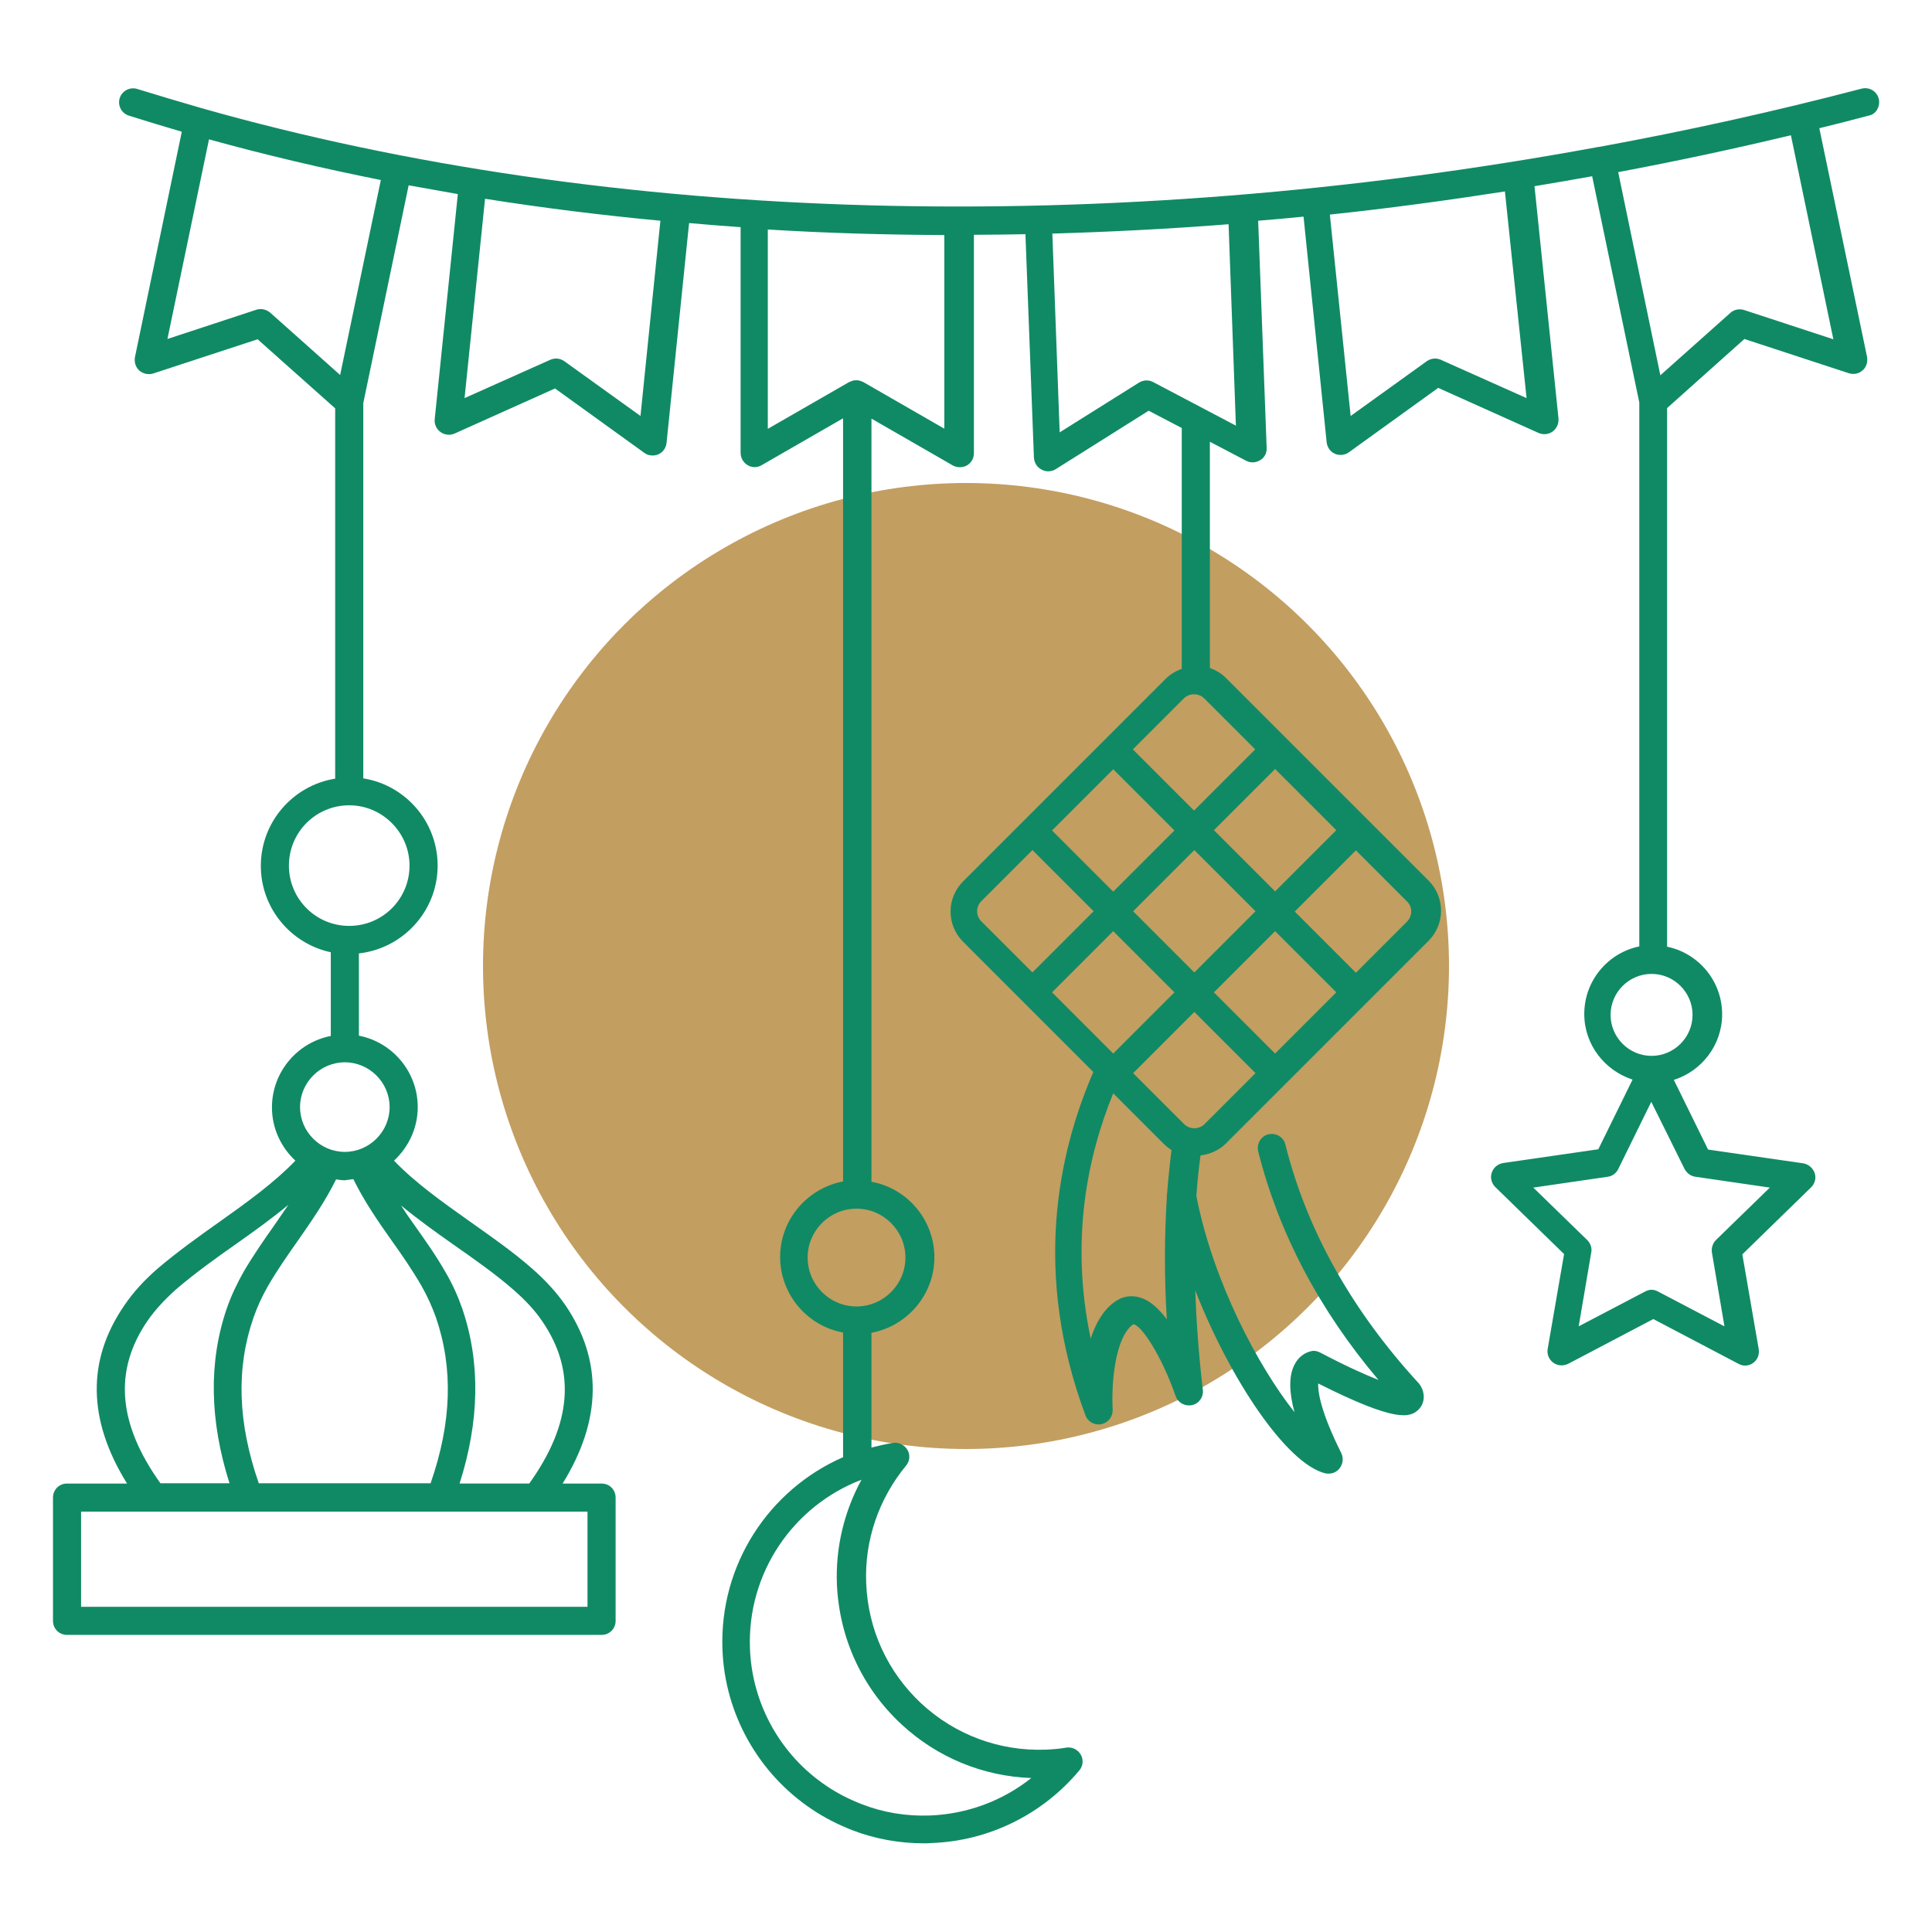
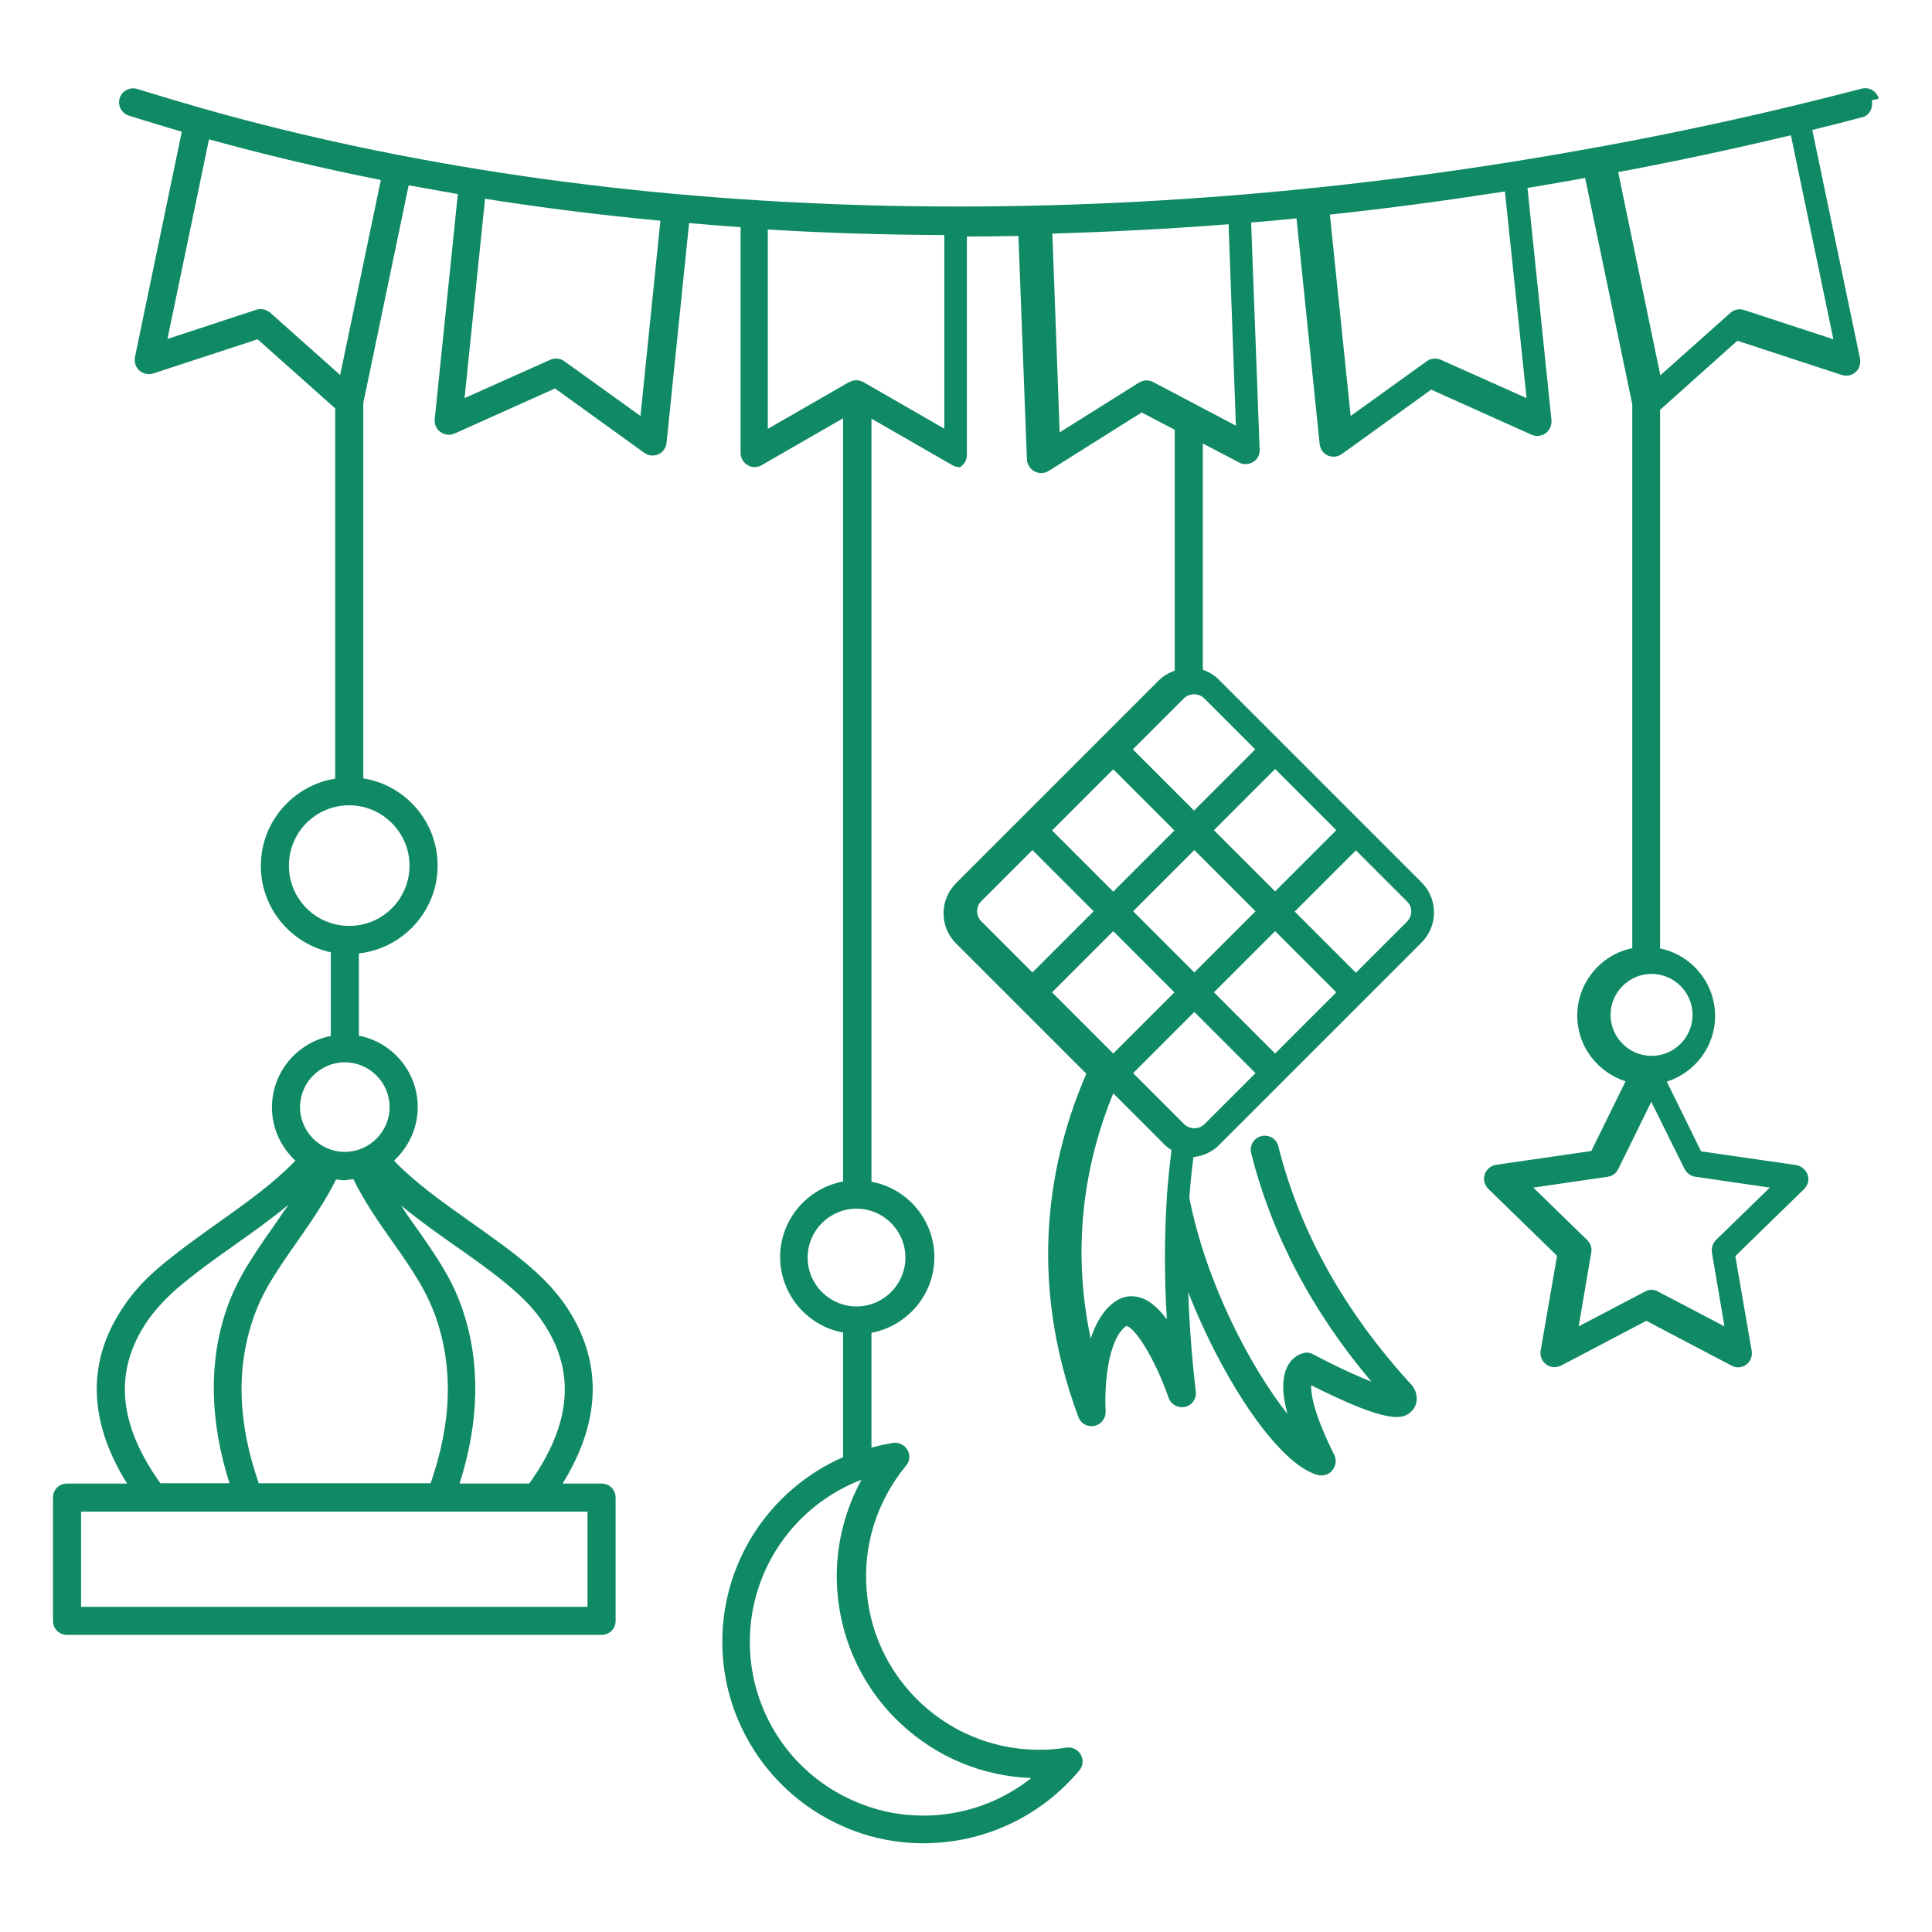
<svg xmlns="http://www.w3.org/2000/svg" id="Layer_1" viewBox="0 0 66 66" width="300" height="300">
-   <circle r="33" cx="33" cy="33" transform="matrix(0.5,0,0,0.5,16.5,16.5)" fill-opacity="1" fill="#c29e61" />
  <g width="100%" height="100%" transform="matrix(1,0,0,1,0,0)">
-     <path d="m64.18 3.37c-.07-.26-.33-.41-.59-.34-2.98.78-5.97 1.44-8.97 1.99h-.01-.01c-16.81 3.1-33.7 2.66-47.73-1.33-.73-.21-1.46-.43-2.18-.65-.25-.08-.52.06-.6.31s.06.52.31.6c.6.19 1.2.37 1.81.55l-1.6 7.7c-.03.17.02.34.15.46.13.11.31.15.47.1l3.57-1.17 2.65 2.36v12.65c-1.44.23-2.54 1.48-2.54 2.98 0 1.45 1.03 2.66 2.39 2.95v2.86c-1.14.22-2.01 1.23-2.01 2.44 0 .72.31 1.36.8 1.82-.71.74-1.62 1.4-2.58 2.08-.72.51-1.46 1.04-2.13 1.61-.47.41-.84.82-1.13 1.25-1.29 1.87-1.26 3.92.09 6.09h-2.05c-.27 0-.48.21-.48.48v4.21c0 .27.21.48.48.48h18.26c.27 0 .48-.21.48-.48v-4.21c0-.27-.21-.48-.48-.48h-1.33c1.34-2.17 1.37-4.22.09-6.1-.3-.43-.67-.84-1.14-1.25-.66-.58-1.41-1.1-2.13-1.61-.96-.68-1.87-1.33-2.58-2.07.49-.46.81-1.1.81-1.83 0-1.21-.87-2.22-2.01-2.44v-2.81c1.51-.17 2.69-1.45 2.69-3 0-1.5-1.1-2.75-2.54-2.98v-12.82l1.55-7.44c.56.1 1.12.2 1.68.3l-.79 7.69c-.02.17.06.34.2.44s.32.12.48.05l3.43-1.54 3.05 2.2c.08.06.18.09.28.09.07 0 .13-.01.2-.04.16-.07.26-.22.28-.39l.77-7.51c.58.05 1.17.1 1.76.14v7.71c0 .17.09.33.24.42s.33.09.48 0l2.78-1.6v26.07c-1.22.23-2.15 1.3-2.15 2.58s.93 2.36 2.15 2.58v4.26c-2.54 1.11-4.23 3.68-4.12 6.57.08 2.2 1.23 4.24 3.06 5.46.43.29.89.52 1.37.71.78.3 1.61.45 2.45.45.09 0 .18 0 .27-.01 1.95-.07 3.79-.98 5.04-2.48.13-.15.15-.37.05-.54s-.29-.27-.49-.24c-.23.04-.46.06-.7.07-1.58.06-3.09-.5-4.25-1.57-1.16-1.08-1.83-2.54-1.89-4.12-.06-1.46.43-2.88 1.36-4.01.13-.15.15-.37.05-.54s-.3-.27-.49-.24c-.25.04-.5.1-.74.16v-3.92c1.22-.23 2.15-1.3 2.15-2.58s-.93-2.36-2.15-2.58v-26.07l2.78 1.6c.07.04.16.06.24.06s.17-.02.24-.06c.15-.09.24-.24.24-.42v-7.46c.58 0 1.17-.01 1.76-.02l.29 7.63c.01.17.1.33.26.41.07.04.15.06.22.06.09 0 .18-.02.26-.07l3.18-2 1.13.59v8.23c-.2.07-.39.18-.55.34l-6.92 6.92c-.57.57-.57 1.49 0 2.06l4.45 4.45c-1.22 2.81-2.07 6.9-.27 11.73.07.19.25.31.45.31.03 0 .07 0 .1-.01.23-.05.39-.26.38-.5-.05-.89.08-2.47.7-2.91.27 0 .98 1.09 1.45 2.45.08.23.32.36.56.31s.4-.28.37-.52c-.14-1.19-.22-2.32-.26-3.4 1.2 3.06 3.12 5.92 4.44 6.25.04.01.08.01.12.01.14 0 .28-.06.37-.18.12-.15.14-.35.06-.52-.7-1.4-.8-2.08-.79-2.38 2.66 1.34 3.15 1.18 3.44.88.22-.23.2-.56.07-.78-.02-.03-.04-.06-.06-.09-2.3-2.5-3.84-5.25-4.57-8.17-.06-.26-.32-.41-.58-.35s-.41.33-.35.58c.7 2.78 2.08 5.41 4.11 7.81-.43-.17-1.07-.45-2-.94-.1-.05-.21-.07-.31-.04-.18.04-.43.18-.57.48-.18.37-.18.9.01 1.6-1.23-1.55-2.78-4.45-3.35-7.38.03-.48.08-.94.14-1.39.32-.04.63-.17.87-.41l6.92-6.92c.57-.57.57-1.49 0-2.06l-6.92-6.92c-.16-.16-.35-.27-.55-.34v-7.73l1.24.65c.15.08.33.07.48-.02s.23-.25.22-.42l-.29-7.76c.52-.04 1.04-.09 1.55-.14l.79 7.71c.02.17.12.32.28.39.06.03.13.04.2.04.1 0 .2-.03.28-.09l3.05-2.2 3.43 1.54c.16.07.34.05.48-.05s.21-.27.2-.44l-.82-7.94c.66-.11 1.31-.22 1.97-.34l1.61 7.73v18.58c-1.07.22-1.88 1.17-1.88 2.31 0 1.05.7 1.93 1.65 2.24l-1.17 2.38-3.25.47c-.18.03-.33.15-.39.33-.06.17-.01.36.12.49l2.35 2.29-.56 3.24c-.03.18.04.36.19.47s.34.12.51.04l2.91-1.53 2.91 1.53c.07.04.15.06.22.06.1 0 .2-.03.28-.09.15-.11.22-.29.19-.47l-.56-3.24 2.35-2.29c.13-.13.18-.32.12-.49s-.21-.3-.39-.33l-3.25-.47-1.17-2.38c.95-.3 1.65-1.19 1.65-2.24 0-1.14-.81-2.09-1.88-2.31v-18.4l2.64-2.36 3.57 1.17c.16.05.34.02.47-.1.13-.11.18-.29.15-.46l-1.63-7.81c.58-.14 1.15-.29 1.72-.44.22-.05.37-.31.31-.57zm-33.38 55.54c1.22 1.13 2.78 1.77 4.43 1.83-.98.78-2.19 1.23-3.46 1.28-.81.03-1.6-.1-2.34-.39-.41-.16-.81-.36-1.18-.61-1.58-1.05-2.56-2.81-2.63-4.7-.1-2.59 1.48-4.88 3.81-5.77-.59 1.08-.89 2.31-.84 3.57.08 1.84.86 3.54 2.21 4.79zm10-25.69-2.09-2.09 2.09-2.09 2.09 2.09zm-2.77-6.94 2.09 2.09-.21.21-1.88 1.88-2.09-2.09zm-4.5 4.5 1.74-1.74 2.09 2.09-2.09 2.09-1.74-1.74c-.2-.19-.2-.51 0-.7zm4.5 1.03 2.09 2.09-2.09 2.09-2.09-2.09zm.93 12.52c-.31-.1-.62-.05-.89.15-.39.28-.65.75-.81 1.25-.71-3.36-.11-6.23.77-8.38l1.74 1.74c.08.08.16.14.25.2-.06.48-.11.97-.15 1.47-.01.05-.01.1-.01.16-.08 1.28-.09 2.66 0 4.15-.27-.36-.57-.64-.9-.74zm2.19-5.93c-.19.19-.51.19-.7 0l-1.74-1.74 2.09-2.09 2.09 2.09zm2.41-2.41-2.09-2.09.21-.21 1.88-1.88 2.09 2.09zm4.5-4.5-1.74 1.74-2.09-2.09 2.09-2.09 1.74 1.74c.2.18.2.5 0 .7zm-4.5-1.04-2.09-2.09 2.09-2.09 2.09 2.09zm-.68-4.85-2.09 2.09-2.09-2.09 1.74-1.74c.19-.19.51-.19.7 0zm-30.81 14.68c.38.77.85 1.45 1.31 2.1.35.49.71 1.01 1.02 1.55.2.35.36.71.49 1.07.6 1.74.54 3.6-.18 5.67h-5.87c-.72-2.07-.78-3.93-.18-5.66.13-.37.29-.72.49-1.07.31-.54.67-1.05 1.02-1.55.46-.66.93-1.33 1.31-2.1.1.01.19.03.29.03.11-.01.2-.03.3-.04zm-7.03 4.84c.25-.36.57-.71.97-1.07.63-.54 1.35-1.06 2.05-1.55.61-.43 1.22-.87 1.79-1.34-.15.22-.3.44-.46.67-.36.51-.73 1.04-1.07 1.62-.23.41-.42.81-.57 1.24-.63 1.83-.59 3.84.09 5.98h-2.36c-1.46-2.04-1.6-3.86-.44-5.55zm15.03 9.77h-17.3v-3.25h17.3zm-2.53-10.83c.41.36.73.7.98 1.07 1.16 1.69 1.02 3.51-.44 5.55h-2.38c.68-2.13.72-4.14.09-5.98-.15-.43-.33-.83-.57-1.24-.33-.58-.71-1.11-1.07-1.62-.16-.22-.31-.44-.45-.66.57.47 1.17.9 1.78 1.33.7.49 1.43 1 2.06 1.55zm-4.23-6.24c0 .84-.69 1.53-1.53 1.53s-1.53-.69-1.53-1.53.69-1.53 1.53-1.53 1.53.69 1.53 1.53zm.68-8.25c0 1.14-.92 2.06-2.06 2.06s-2.06-.92-2.06-2.06.92-2.06 2.06-2.06c1.13 0 2.06.93 2.06 2.06zm-2.37-16.76-2.39-2.13c-.13-.11-.31-.15-.47-.1l-3.04 1 1.42-6.82c1.91.53 3.87.99 5.87 1.39zm10.26 1.4-2.6-1.87c-.14-.1-.32-.12-.48-.05l-2.93 1.31.7-6.81c1.96.31 3.96.56 5.99.75zm9.05 28.75c0 .92-.75 1.67-1.67 1.67s-1.67-.75-1.67-1.67.75-1.67 1.67-1.67 1.67.75 1.67 1.67zm1.34-28.31-2.78-1.6c-.01-.01-.02-.01-.03-.01-.02-.01-.04-.02-.05-.02-.04-.02-.09-.03-.14-.03-.01 0-.01 0-.02 0s-.01 0-.02 0c-.05 0-.1.01-.14.03-.02.01-.03.01-.05.02-.01.01-.02.01-.03.01l-2.78 1.6v-6.81c1.94.12 3.96.18 6.03.19v6.62zm9.95-.11-2.83-1.49c-.15-.08-.33-.07-.48.02l-2.71 1.7-.25-6.79c1.99-.06 4-.16 6.02-.32zm9.93-.94-2.93-1.31c-.16-.07-.34-.05-.48.05l-2.6 1.87-.71-6.88c1.99-.21 3.98-.48 5.98-.79zm5.77 26.6 2.54.37-1.84 1.79c-.11.11-.16.27-.14.42l.43 2.53-2.27-1.19c-.07-.04-.15-.06-.22-.06s-.15.02-.22.06l-2.27 1.19.43-2.53c.03-.16-.03-.31-.14-.42l-1.84-1.79 2.54-.37c.16-.02.29-.12.36-.26l1.13-2.3 1.14 2.3c.08.14.21.24.37.26zm-.1-5.53c0 .77-.63 1.4-1.4 1.4s-1.4-.63-1.4-1.4.63-1.4 1.4-1.4 1.4.63 1.4 1.4zm4.81-23.08-3.05-1c-.16-.05-.34-.02-.47.1l-2.39 2.13-1.44-6.94c1.97-.37 3.94-.79 5.9-1.26z" fill="#108a65" fill-opacity="1" data-original-color="#000000ff" stroke="none" stroke-opacity="1" />
+     <path d="m64.18 3.37c-.07-.26-.33-.41-.59-.34-2.98.78-5.97 1.44-8.97 1.99h-.01-.01c-16.81 3.1-33.7 2.66-47.73-1.33-.73-.21-1.46-.43-2.18-.65-.25-.08-.52.06-.6.31s.06.52.31.6c.6.19 1.2.37 1.81.55l-1.6 7.7c-.03.17.02.34.15.46.13.11.31.15.47.1l3.57-1.17 2.65 2.36v12.65c-1.44.23-2.54 1.48-2.54 2.98 0 1.45 1.03 2.66 2.39 2.95v2.86c-1.14.22-2.01 1.23-2.01 2.44 0 .72.31 1.36.8 1.82-.71.74-1.62 1.4-2.58 2.08-.72.51-1.46 1.04-2.13 1.61-.47.41-.84.82-1.13 1.25-1.29 1.87-1.26 3.92.09 6.09h-2.05c-.27 0-.48.21-.48.48v4.21c0 .27.21.48.48.48h18.26c.27 0 .48-.21.48-.48v-4.21c0-.27-.21-.48-.48-.48h-1.33c1.34-2.17 1.37-4.22.09-6.1-.3-.43-.67-.84-1.14-1.25-.66-.58-1.41-1.1-2.13-1.61-.96-.68-1.87-1.33-2.58-2.07.49-.46.81-1.1.81-1.83 0-1.21-.87-2.22-2.01-2.44v-2.81c1.51-.17 2.69-1.45 2.69-3 0-1.5-1.1-2.75-2.54-2.98v-12.82l1.55-7.44c.56.1 1.12.2 1.68.3l-.79 7.69c-.02.17.06.34.2.44s.32.12.48.05l3.43-1.54 3.05 2.2c.08.06.18.09.28.09.07 0 .13-.01.2-.04.16-.07.26-.22.28-.39l.77-7.51c.58.05 1.17.1 1.76.14v7.71c0 .17.09.33.24.42s.33.09.48 0l2.78-1.6v26.07c-1.22.23-2.15 1.3-2.15 2.58s.93 2.36 2.15 2.58v4.26c-2.54 1.11-4.23 3.68-4.12 6.57.08 2.2 1.23 4.24 3.06 5.46.43.29.89.52 1.37.71.78.3 1.61.45 2.45.45.09 0 .18 0 .27-.01 1.95-.07 3.79-.98 5.04-2.48.13-.15.15-.37.05-.54s-.29-.27-.49-.24c-.23.04-.46.06-.7.07-1.58.06-3.09-.5-4.25-1.57-1.16-1.08-1.83-2.54-1.89-4.12-.06-1.46.43-2.88 1.36-4.01.13-.15.15-.37.05-.54s-.3-.27-.49-.24c-.25.04-.5.1-.74.16v-3.92c1.22-.23 2.15-1.3 2.15-2.58s-.93-2.36-2.15-2.58v-26.07l2.78 1.6c.07.04.16.06.24.06c.15-.09.24-.24.24-.42v-7.46c.58 0 1.17-.01 1.76-.02l.29 7.63c.01.17.1.33.26.41.07.04.15.06.22.06.09 0 .18-.02.26-.07l3.18-2 1.13.59v8.23c-.2.07-.39.18-.55.34l-6.92 6.92c-.57.57-.57 1.49 0 2.06l4.45 4.45c-1.22 2.81-2.07 6.9-.27 11.73.07.19.25.31.45.31.03 0 .07 0 .1-.01.23-.05.39-.26.38-.5-.05-.89.08-2.47.7-2.91.27 0 .98 1.09 1.45 2.45.08.23.32.36.56.31s.4-.28.37-.52c-.14-1.19-.22-2.32-.26-3.4 1.2 3.06 3.12 5.92 4.44 6.25.04.01.08.01.12.01.14 0 .28-.06.37-.18.12-.15.14-.35.06-.52-.7-1.4-.8-2.08-.79-2.38 2.66 1.34 3.15 1.18 3.44.88.22-.23.2-.56.07-.78-.02-.03-.04-.06-.06-.09-2.3-2.5-3.84-5.25-4.57-8.17-.06-.26-.32-.41-.58-.35s-.41.33-.35.58c.7 2.78 2.08 5.41 4.11 7.81-.43-.17-1.07-.45-2-.94-.1-.05-.21-.07-.31-.04-.18.04-.43.18-.57.48-.18.37-.18.9.01 1.6-1.23-1.55-2.78-4.45-3.35-7.38.03-.48.08-.94.14-1.39.32-.04.63-.17.87-.41l6.92-6.92c.57-.57.57-1.49 0-2.06l-6.92-6.92c-.16-.16-.35-.27-.55-.34v-7.73l1.24.65c.15.08.33.07.48-.02s.23-.25.22-.42l-.29-7.76c.52-.04 1.04-.09 1.55-.14l.79 7.71c.02.17.12.32.28.39.06.03.13.04.2.04.1 0 .2-.03.28-.09l3.05-2.2 3.43 1.54c.16.07.34.05.48-.05s.21-.27.2-.44l-.82-7.94c.66-.11 1.31-.22 1.97-.34l1.61 7.73v18.58c-1.07.22-1.88 1.17-1.88 2.31 0 1.05.7 1.93 1.65 2.24l-1.17 2.38-3.25.47c-.18.03-.33.15-.39.33-.06.17-.01.36.12.49l2.35 2.29-.56 3.24c-.03.18.04.36.19.47s.34.12.51.04l2.91-1.53 2.91 1.53c.07.04.15.06.22.06.1 0 .2-.03.28-.09.15-.11.22-.29.19-.47l-.56-3.24 2.35-2.29c.13-.13.18-.32.12-.49s-.21-.3-.39-.33l-3.25-.47-1.17-2.38c.95-.3 1.65-1.19 1.65-2.24 0-1.14-.81-2.09-1.88-2.31v-18.4l2.64-2.36 3.57 1.17c.16.05.34.02.47-.1.13-.11.18-.29.15-.46l-1.63-7.81c.58-.14 1.15-.29 1.72-.44.22-.05.37-.31.31-.57zm-33.38 55.54c1.22 1.13 2.78 1.77 4.43 1.83-.98.78-2.19 1.23-3.46 1.28-.81.03-1.6-.1-2.34-.39-.41-.16-.81-.36-1.18-.61-1.58-1.05-2.56-2.81-2.63-4.7-.1-2.59 1.48-4.88 3.81-5.77-.59 1.08-.89 2.31-.84 3.57.08 1.84.86 3.54 2.21 4.79zm10-25.69-2.09-2.09 2.09-2.09 2.09 2.09zm-2.77-6.94 2.09 2.09-.21.21-1.88 1.88-2.09-2.09zm-4.5 4.5 1.74-1.74 2.09 2.09-2.09 2.09-1.74-1.74c-.2-.19-.2-.51 0-.7zm4.5 1.03 2.09 2.09-2.09 2.09-2.09-2.09zm.93 12.52c-.31-.1-.62-.05-.89.15-.39.28-.65.75-.81 1.25-.71-3.36-.11-6.23.77-8.38l1.74 1.74c.08.08.16.14.25.2-.06.48-.11.97-.15 1.47-.01.05-.01.1-.01.16-.08 1.28-.09 2.66 0 4.15-.27-.36-.57-.64-.9-.74zm2.19-5.93c-.19.19-.51.19-.7 0l-1.74-1.74 2.09-2.09 2.09 2.09zm2.41-2.41-2.09-2.09.21-.21 1.88-1.88 2.09 2.09zm4.5-4.5-1.74 1.74-2.09-2.09 2.09-2.09 1.74 1.74c.2.18.2.5 0 .7zm-4.5-1.04-2.09-2.09 2.09-2.09 2.09 2.09zm-.68-4.85-2.09 2.09-2.09-2.09 1.74-1.74c.19-.19.51-.19.7 0zm-30.81 14.68c.38.77.85 1.45 1.31 2.1.35.49.71 1.01 1.02 1.55.2.35.36.71.49 1.07.6 1.74.54 3.6-.18 5.67h-5.87c-.72-2.07-.78-3.93-.18-5.66.13-.37.29-.72.49-1.07.31-.54.67-1.05 1.02-1.55.46-.66.93-1.33 1.31-2.1.1.01.19.03.29.03.11-.01.2-.03.3-.04zm-7.03 4.84c.25-.36.57-.71.97-1.07.63-.54 1.35-1.06 2.05-1.55.61-.43 1.22-.87 1.79-1.34-.15.22-.3.44-.46.67-.36.51-.73 1.04-1.07 1.62-.23.41-.42.81-.57 1.24-.63 1.83-.59 3.84.09 5.98h-2.36c-1.46-2.04-1.6-3.86-.44-5.55zm15.03 9.77h-17.3v-3.25h17.3zm-2.53-10.83c.41.36.73.7.98 1.07 1.16 1.69 1.02 3.51-.44 5.55h-2.38c.68-2.13.72-4.14.09-5.98-.15-.43-.33-.83-.57-1.24-.33-.58-.71-1.11-1.07-1.62-.16-.22-.31-.44-.45-.66.57.47 1.17.9 1.78 1.33.7.49 1.43 1 2.06 1.55zm-4.23-6.24c0 .84-.69 1.53-1.53 1.53s-1.53-.69-1.53-1.53.69-1.53 1.53-1.53 1.53.69 1.53 1.53zm.68-8.25c0 1.14-.92 2.06-2.06 2.06s-2.06-.92-2.06-2.06.92-2.06 2.06-2.06c1.13 0 2.06.93 2.06 2.06zm-2.37-16.76-2.39-2.13c-.13-.11-.31-.15-.47-.1l-3.04 1 1.42-6.82c1.91.53 3.87.99 5.87 1.39zm10.26 1.4-2.6-1.87c-.14-.1-.32-.12-.48-.05l-2.93 1.31.7-6.81c1.96.31 3.96.56 5.99.75zm9.05 28.75c0 .92-.75 1.67-1.67 1.67s-1.67-.75-1.67-1.67.75-1.67 1.67-1.67 1.67.75 1.67 1.67zm1.34-28.31-2.78-1.6c-.01-.01-.02-.01-.03-.01-.02-.01-.04-.02-.05-.02-.04-.02-.09-.03-.14-.03-.01 0-.01 0-.02 0s-.01 0-.02 0c-.05 0-.1.01-.14.03-.02.01-.03.01-.05.02-.01.01-.02.01-.03.01l-2.78 1.6v-6.81c1.94.12 3.96.18 6.03.19v6.62zm9.95-.11-2.83-1.49c-.15-.08-.33-.07-.48.02l-2.71 1.7-.25-6.79c1.99-.06 4-.16 6.02-.32zm9.93-.94-2.93-1.31c-.16-.07-.34-.05-.48.05l-2.6 1.87-.71-6.88c1.99-.21 3.98-.48 5.98-.79zm5.77 26.6 2.54.37-1.84 1.79c-.11.11-.16.27-.14.42l.43 2.53-2.27-1.19c-.07-.04-.15-.06-.22-.06s-.15.02-.22.06l-2.27 1.19.43-2.53c.03-.16-.03-.31-.14-.42l-1.84-1.79 2.54-.37c.16-.02.29-.12.36-.26l1.13-2.3 1.14 2.3c.08.14.21.24.37.26zm-.1-5.53c0 .77-.63 1.4-1.4 1.4s-1.4-.63-1.4-1.4.63-1.4 1.4-1.4 1.4.63 1.4 1.4zm4.81-23.08-3.05-1c-.16-.05-.34-.02-.47.1l-2.39 2.13-1.44-6.94c1.97-.37 3.94-.79 5.9-1.26z" fill="#108a65" fill-opacity="1" data-original-color="#000000ff" stroke="none" stroke-opacity="1" />
  </g>
</svg>